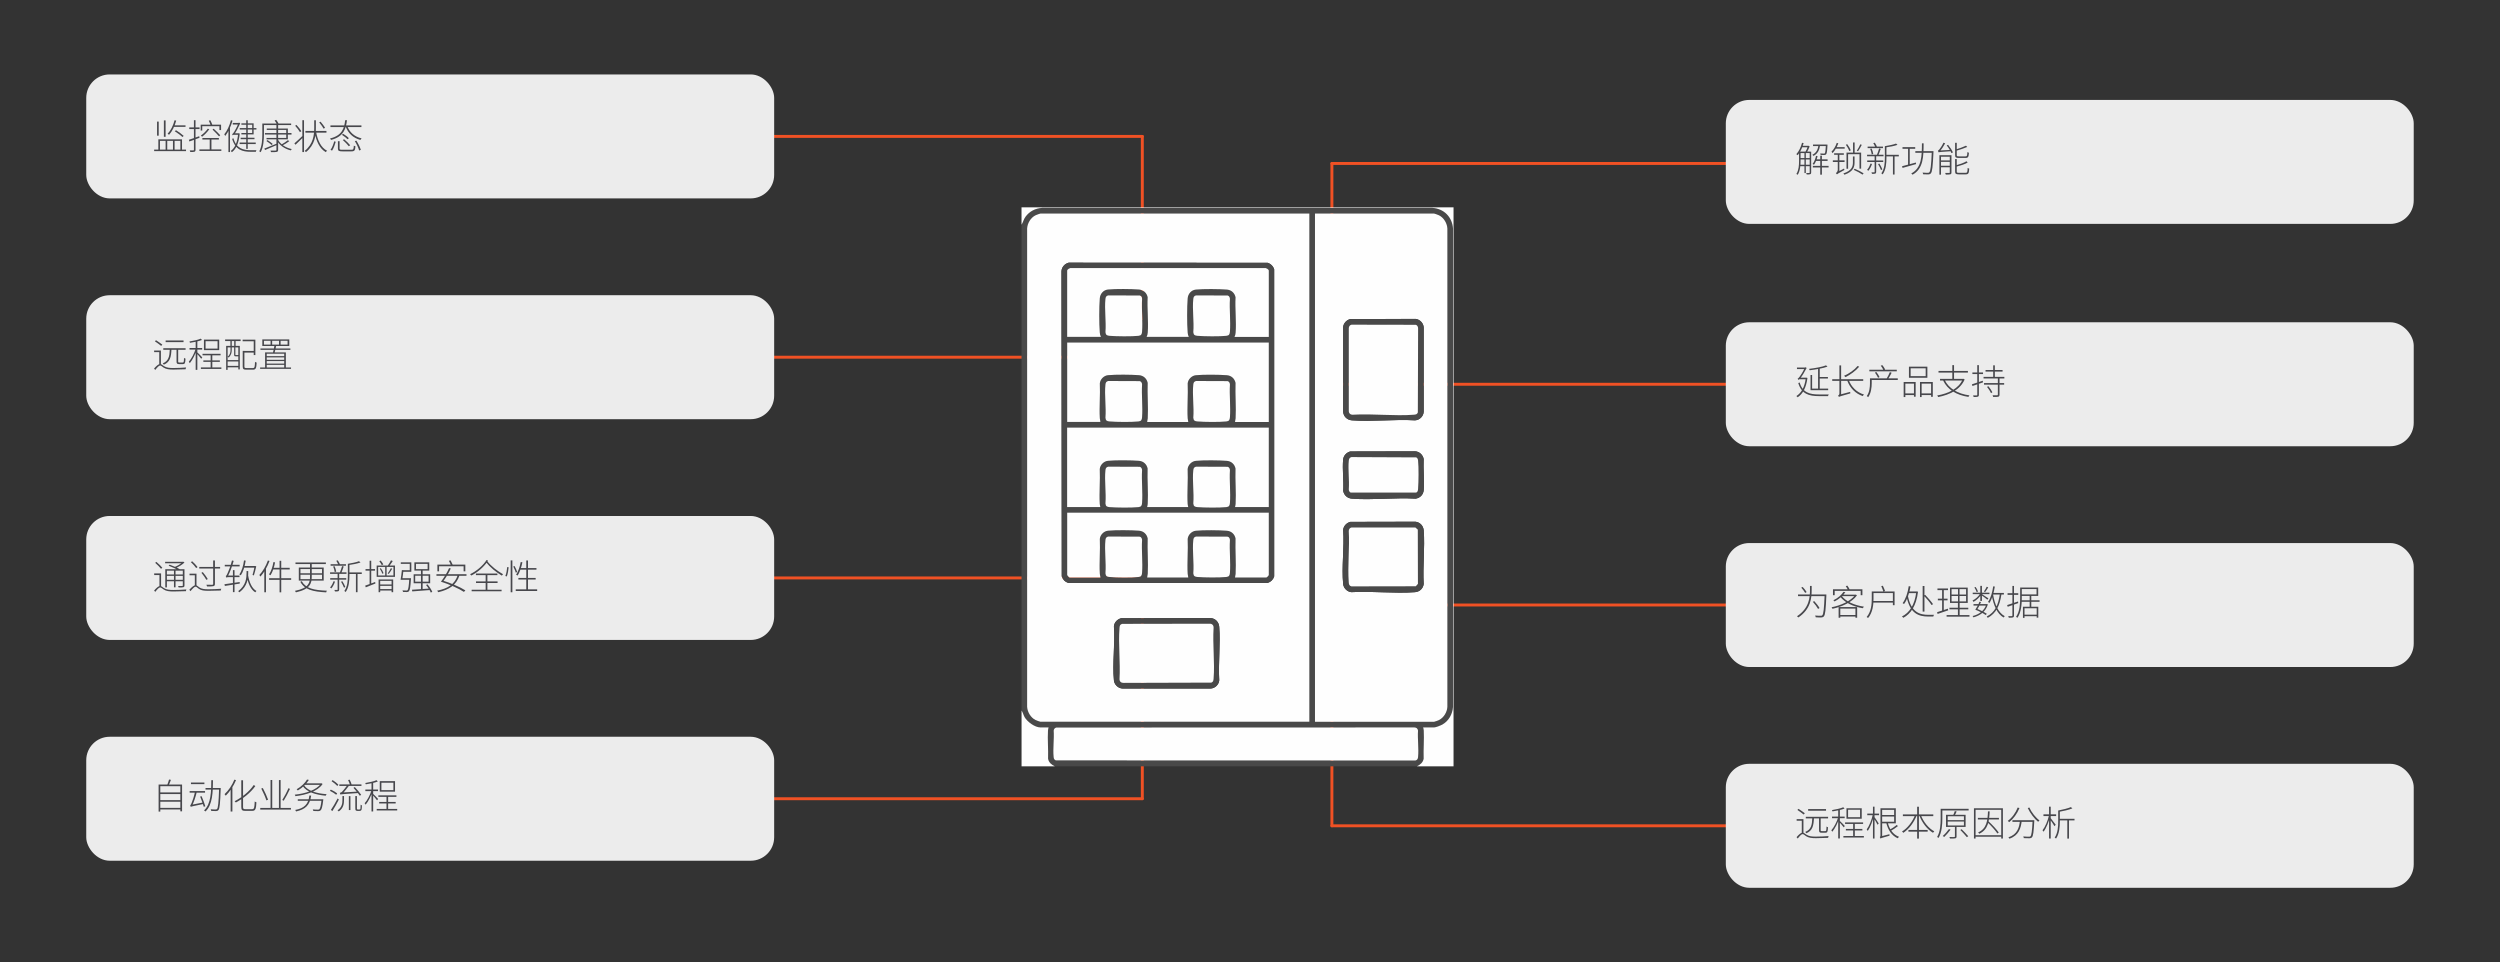
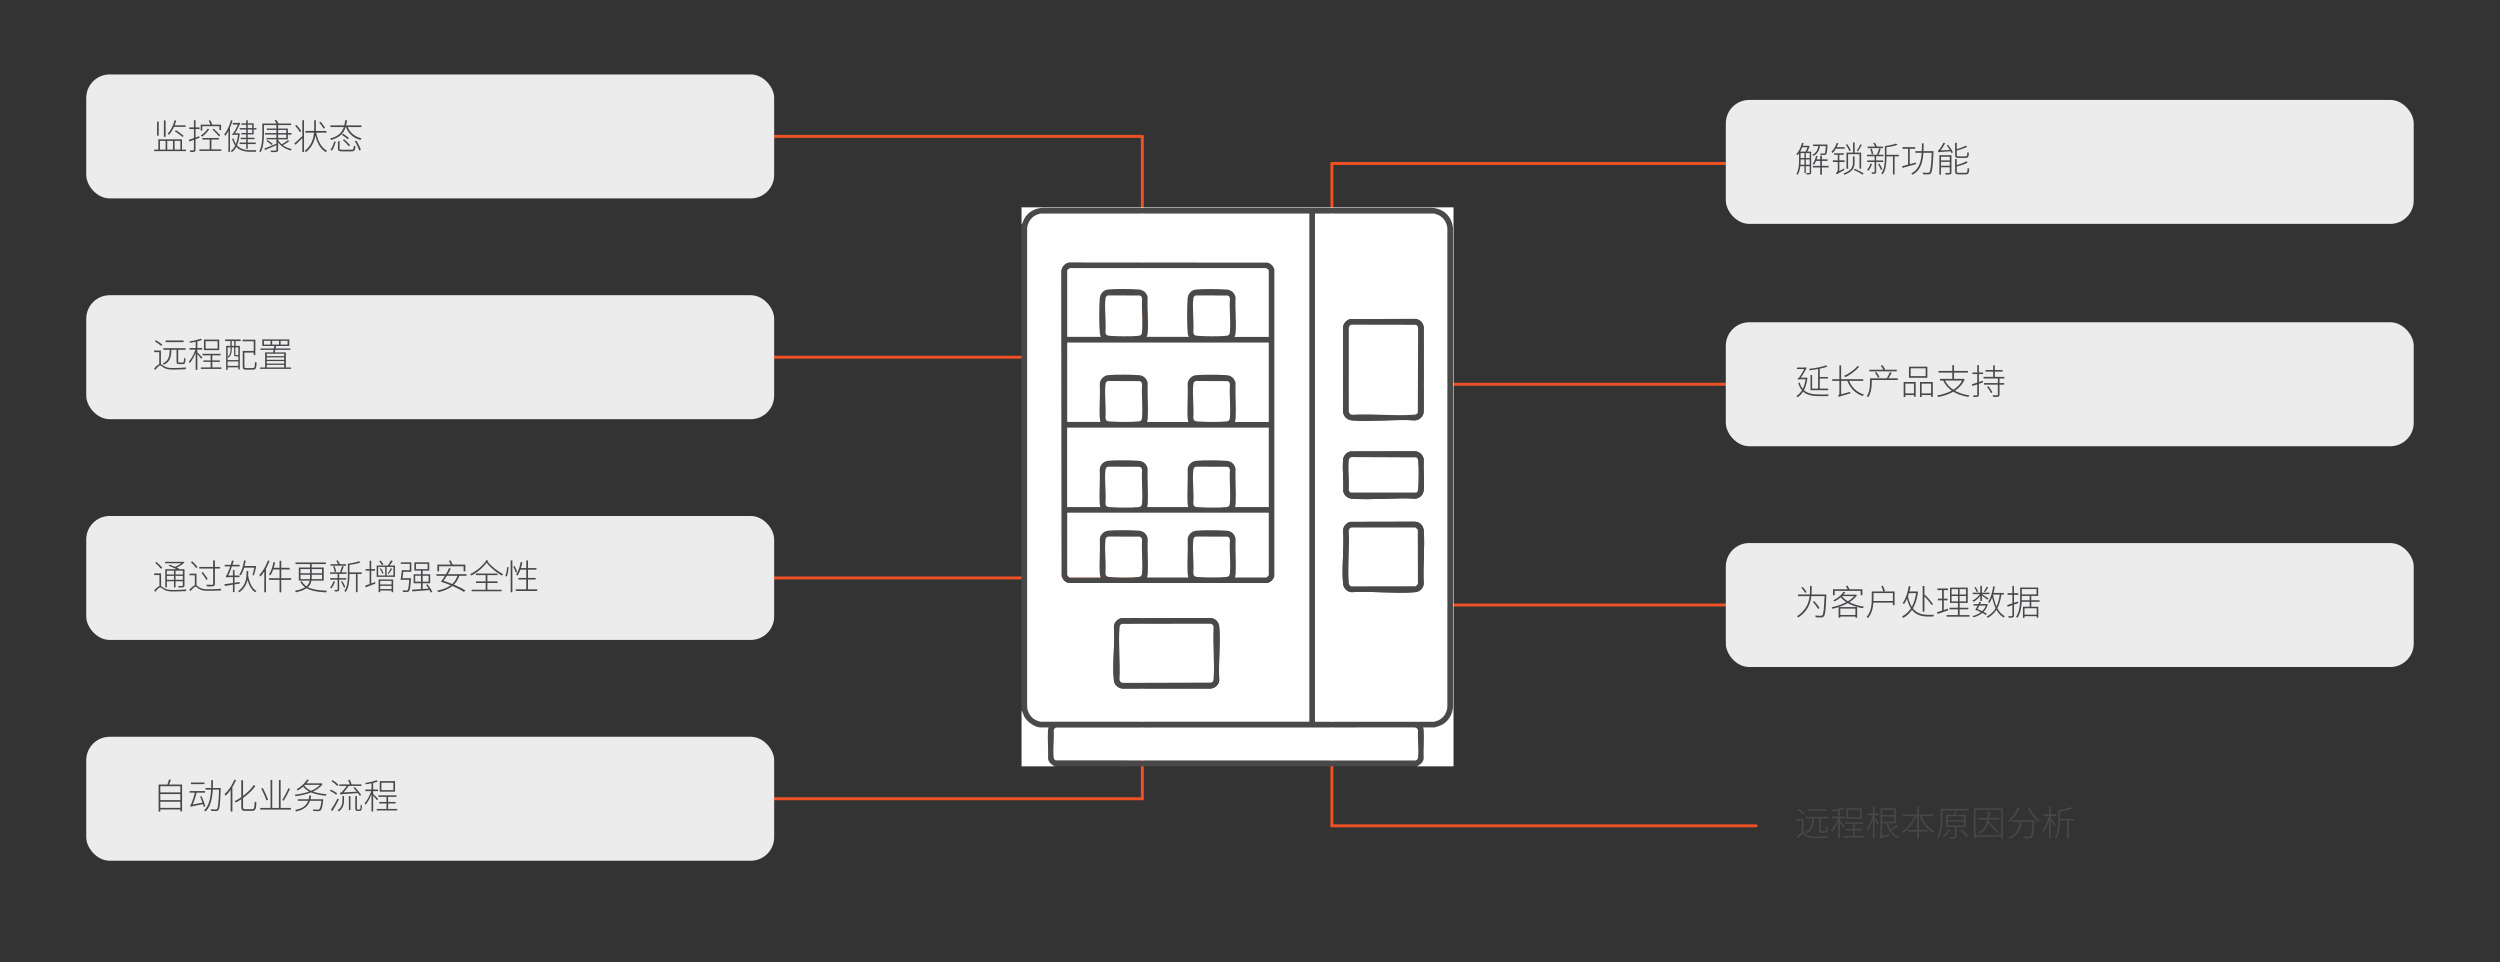
<svg xmlns="http://www.w3.org/2000/svg" id="cn" viewBox="0 0 853.09 328.34">
  <rect x="0" y="0" width="853.09" height="328.34" fill="#333333" stroke="none" />
  <defs>
    <style>
      .cls-1 {
        fill: #47474c;
      }

      .cls-2 {
        fill: #fefefe;
      }

      .cls-3 {
        fill: #494949;
      }

      .cls-4 {
        fill: none;
        stroke: #f05124;
        stroke-linecap: round;
        stroke-linejoin: round;
      }

      .cls-5 {
        fill: #ececec;
      }
    </style>
  </defs>
  <g>
    <line class="cls-4" x1="454.49" y1="219.62" x2="454.49" y2="281.79" />
    <line class="cls-4" x1="389.8" y1="210.38" x2="389.8" y2="272.55" />
    <line class="cls-4" x1="454.49" y1="55.79" x2="454.49" y2="117.96" />
    <line class="cls-4" x1="389.8" y1="46.55" x2="389.8" y2="108.72" />
    <line class="cls-4" x1="245.03" y1="121.89" x2="389.8" y2="121.89" />
    <line class="cls-4" x1="245.03" y1="197.22" x2="389.8" y2="197.22" />
    <line class="cls-4" x1="454.49" y1="131.12" x2="599.25" y2="131.12" />
    <line class="cls-4" x1="245.03" y1="46.55" x2="389.8" y2="46.55" />
    <line class="cls-4" x1="454.49" y1="55.79" x2="599.25" y2="55.79" />
    <line class="cls-4" x1="454.49" y1="206.45" x2="599.25" y2="206.45" />
    <line class="cls-4" x1="245.03" y1="272.55" x2="389.8" y2="272.55" />
    <line class="cls-4" x1="454.49" y1="281.79" x2="599.25" y2="281.79" />
  </g>
  <rect class="cls-5" x="588.91" y="34.1" width="234.74" height="42.3" rx="8" ry="8" />
  <rect class="cls-5" x="29.43" y="25.4" width="234.74" height="42.3" rx="8" ry="8" />
  <rect class="cls-5" x="29.43" y="100.74" width="234.74" height="42.3" rx="8" ry="8" />
  <rect class="cls-5" x="29.43" y="176.07" width="234.74" height="42.3" rx="8" ry="8" />
  <rect class="cls-5" x="29.43" y="251.41" width="234.74" height="42.3" rx="8" ry="8" />
  <rect class="cls-5" x="588.91" y="109.97" width="234.74" height="42.3" rx="8" ry="8" />
  <rect class="cls-5" x="588.91" y="185.31" width="234.74" height="42.3" rx="8" ry="8" />
-   <rect class="cls-5" x="588.91" y="260.64" width="234.74" height="42.3" rx="8" ry="8" />
  <g>
    <path class="cls-3" d="M348.58,76.72c.59-.91.7-1.83,1.38-2.75,1.37-1.86,3.33-2.85,5.63-3.02h133.22c3.94.29,6.7,3.08,7.02,7.02v163.25c-.2,2.53-1.49,4.84-3.72,6.08-.55.3-2.17.93-2.72.93h-3.75c.06.36.18.67.2,1.05.18,3.13-.14,6.45-.03,9.61-.23,1.31-1.16,2.05-2.29,2.61h-123.59c-1.13-.56-2.06-1.3-2.29-2.61.12-3.15-.2-6.47-.03-9.61.02-.38.14-.69.2-1.05h-2.79c-1.87,0-4.42-1.89-5.37-3.48-.47-.78-.55-1.59-1.07-2.29V76.72ZM446.8,72.87h-91.78c-.17,0-1.44.48-1.7.61-1.61.82-2.73,2.69-2.83,4.48v163.25c.1,1.79,1.21,3.66,2.83,4.48.26.13,1.53.61,1.7.61h91.78V72.87ZM448.72,246.29h40.65c.17,0,1.44-.48,1.7-.61,1.61-.82,2.73-2.69,2.83-4.48V77.96c-.1-1.79-1.21-3.66-2.83-4.48-.26-.13-1.53-.61-1.7-.61h-40.65v173.42ZM360.44,248.26c-.53.13-.82.49-.89,1.03.2,2.88-.31,6.2-.02,9.03.06.55.22.96.76,1.16l122.7.04c.64-.16.85-.59.91-1.2.29-2.83-.22-6.15-.02-9.03-.1-.69-.55-1.05-1.23-1.07l-122.21.04Z" />
    <path class="cls-2" d="M348.58,76.72v-5.96h147.42v190.73h-12.49c1.13-.56,2.06-1.3,2.29-2.61-.12-3.15.2-6.47.03-9.61-.02-.38-.14-.69-.2-1.05h3.75c.55,0,2.18-.63,2.72-.93,2.24-1.24,3.52-3.55,3.72-6.08V77.96c-.32-3.94-3.07-6.73-7.02-7.02h-133.22c-2.3.17-4.26,1.16-5.63,3.02-.68.92-.79,1.84-1.38,2.75Z" />
    <path class="cls-2" d="M348.58,242.45c.52.7.61,1.51,1.07,2.29.94,1.59,3.49,3.48,5.37,3.48h2.79c-.06.36-.18.67-.2,1.05-.18,3.13.14,6.45.03,9.61.23,1.31,1.16,2.05,2.29,2.61h-11.34v-19.03Z" />
    <path class="cls-2" d="M446.8,72.87v173.42h-91.78c-.17,0-1.44-.48-1.7-.61-1.61-.82-2.73-2.69-2.83-4.48V77.96c.1-1.79,1.21-3.66,2.83-4.48.26-.13,1.53-.61,1.7-.61h91.78ZM364.67,89.64c-1.34.36-2.4,1.51-2.45,2.93l.09,104.13c.34,1.07,1.14,1.87,2.21,2.21h68.07c1.07-.34,1.87-1.14,2.21-2.21v-104.81c-.34-1.07-1.14-1.87-2.21-2.21l-67.91-.04ZM382.55,210.96c-1.27.33-2.32,1.41-2.45,2.74.44,5.91-.58,12.65,0,18.46.15,1.49,1.48,2.75,2.97,2.79h30c1.5-.05,2.83-1.31,2.97-2.79-.35-5.94.46-12.4,0-18.28-.13-1.63-1.34-2.88-2.98-2.98l-30.53.05Z" />
    <path class="cls-2" d="M448.72,246.29V72.87h40.65c.17,0,1.44.48,1.7.61,1.61.82,2.73,2.69,2.83,4.48v163.25c-.1,1.79-1.21,3.66-2.83,4.48-.26.13-1.53.61-1.7.61h-40.65ZM460.78,108.87c-1.27.33-2.32,1.41-2.45,2.74v28.85c.09,1.64,1.34,2.85,2.97,2.98,6.93.54,14.54-.43,21.54,0,1.58-.06,2.92-1.4,2.98-2.98v-28.66c-.05-1.49-1.31-2.83-2.79-2.97l-22.25.05ZM460.78,154.05c-1.27.33-2.32,1.41-2.45,2.74-.34,3.38.24,7.31.02,10.75.31,1.48,1.43,2.5,2.96,2.62,6.99.54,14.67-.42,21.73,0,1.56-.21,2.67-1.4,2.79-2.97.26-3.39-.2-7.14-.02-10.57-.28-1.42-1.48-2.56-2.96-2.62l-22.07.05ZM460.78,178.08c-1.27.33-2.32,1.41-2.45,2.74.44,5.91-.58,12.65,0,18.46.14,1.41,1.37,2.65,2.79,2.79,7.06-.42,14.74.55,21.73,0,1.57-.12,2.76-1.23,2.97-2.79-.35-5.94.46-12.4,0-18.28-.12-1.57-1.23-2.76-2.79-2.97l-22.25.05Z" />
    <path class="cls-2" d="M360.44,248.26l122.21-.04c.68.03,1.13.38,1.23,1.07-.2,2.88.31,6.21.02,9.03-.06.62-.27,1.04-.91,1.2l-122.7-.04c-.54-.2-.71-.61-.76-1.16-.29-2.83.22-6.15.02-9.03.08-.53.37-.9.89-1.03Z" />
    <path class="cls-3" d="M364.67,89.64l67.91.04c1.07.34,1.87,1.14,2.21,2.21v104.81c-.34,1.07-1.14,1.87-2.21,2.21h-68.07c-1.07-.34-1.87-1.14-2.21-2.21l-.09-104.13c.05-1.42,1.11-2.57,2.45-2.93ZM432.96,114.98v-22.59c0-.43-.96-1.01-1.43-.87h-65.95c-.47-.14-1.43.44-1.43.87v22.59h11.53c-.25-.47-.35-.9-.39-1.43-.25-3.13-.25-8.61,0-11.74.12-1.51,1.24-2.82,2.79-2.97,2.67-.27,7.87-.22,10.58,0,1.52.12,2.64,1.14,2.96,2.62-.21,3.92.34,8.23.02,12.11-.04.54-.14.96-.39,1.43h14.42c-.25-.47-.35-.9-.39-1.43-.25-3.13-.25-8.61,0-11.74.12-1.51,1.24-2.82,2.79-2.97,2.67-.27,7.87-.22,10.58,0,1.52.12,2.64,1.14,2.96,2.62-.21,3.92.34,8.23.02,12.11-.04.54-.14.96-.39,1.43h11.72ZM378.13,100.79c-.64.16-.85.58-.91,1.2-.37,3.56.29,7.72,0,11.35.1.98.53,1.18,1.44,1.25,2.48.19,7.38.25,9.82,0,.98-.1,1.18-.53,1.25-1.44.28-3.59-.23-7.54,0-11.17-.01-.51-.26-1-.76-1.16l-10.83-.04ZM408.11,100.79c-.64.16-.85.58-.91,1.2-.37,3.56.29,7.72,0,11.35.1.98.53,1.18,1.44,1.25,2.48.19,7.38.25,9.82,0,.98-.1,1.18-.53,1.25-1.44.28-3.59-.23-7.54,0-11.17-.01-.51-.26-1-.76-1.16l-10.83-.04ZM432.96,116.9h-68.81v27.11h11.34c0-.43-.18-.8-.2-1.24-.22-3.9.18-8.01,0-11.93.14-1.41,1.37-2.65,2.79-2.79,2.67-.27,7.87-.22,10.58,0,1.52.12,2.64,1.14,2.96,2.62-.15,3.98.25,8.15.02,12.11-.02.44-.19.81-.2,1.24h14.03c0-.43-.18-.8-.2-1.24-.22-3.9.18-8.01,0-11.93.14-1.41,1.37-2.65,2.79-2.79,2.67-.27,7.87-.22,10.58,0,1.52.12,2.64,1.14,2.96,2.62-.15,3.98.25,8.15.02,12.11-.02.44-.19.81-.2,1.24h11.53v-27.11ZM378.13,130.01c-.64.16-.85.58-.91,1.2-.37,3.56.29,7.72,0,11.35.1.98.53,1.18,1.44,1.25,2.48.19,7.38.25,9.82,0,.98-.1,1.18-.53,1.25-1.44.28-3.59-.23-7.54,0-11.17-.01-.51-.26-1-.76-1.16l-10.83-.04ZM408.11,130.01c-.64.16-.85.58-.91,1.2-.37,3.56.29,7.72,0,11.35.1.98.53,1.18,1.44,1.25,2.48.19,7.38.25,9.82,0,.98-.1,1.18-.53,1.25-1.44.28-3.59-.23-7.54,0-11.17-.01-.51-.26-1-.76-1.16l-10.83-.04ZM432.96,145.93h-68.81v27.11h11.34c-.06-.36-.18-.67-.2-1.05-.22-3.9.19-8.01,0-11.93.14-1.41,1.37-2.65,2.79-2.79,2.67-.27,7.87-.22,10.58,0,1.52.12,2.64,1.14,2.96,2.62-.15,3.98.25,8.16.03,12.11-.02.38-.14.69-.2,1.05h14.03c-.06-.36-.18-.67-.2-1.05-.22-3.9.19-8.01,0-11.93.14-1.41,1.37-2.65,2.79-2.79,2.67-.27,7.87-.22,10.58,0,1.52.12,2.64,1.14,2.96,2.62-.15,3.98.25,8.16.03,12.11-.02.38-.14.69-.2,1.05h11.53v-27.11ZM378.13,159.24c-.64.16-.85.58-.91,1.2-.37,3.56.29,7.72,0,11.35.1.98.53,1.18,1.44,1.25,2.48.19,7.38.25,9.82,0,.98-.1,1.18-.53,1.25-1.44.28-3.59-.23-7.54,0-11.17-.01-.51-.26-1-.76-1.16l-10.83-.04ZM408.11,159.24c-.64.16-.85.58-.91,1.2-.37,3.56.29,7.72,0,11.35.1.98.53,1.18,1.44,1.25,2.48.19,7.38.25,9.82,0,.98-.1,1.18-.53,1.25-1.44.28-3.59-.23-7.54,0-11.17-.01-.51-.26-1-.76-1.16l-10.83-.04ZM432.96,174.96h-68.81v21.25c0,.19.67.87.86.87h10.48c0-.43-.18-.8-.2-1.24-.22-3.9.18-8.01,0-11.93.14-1.41,1.37-2.65,2.79-2.79,2.67-.27,7.87-.22,10.58,0,1.52.12,2.64,1.14,2.96,2.62-.15,3.98.25,8.15.02,12.11-.02.44-.19.81-.2,1.24h14.03c0-.43-.18-.8-.2-1.24-.22-3.9.18-8.01,0-11.93.14-1.41,1.37-2.65,2.79-2.79,2.67-.27,7.87-.22,10.58,0,1.52.12,2.64,1.14,2.96,2.62-.15,3.98.25,8.15.02,12.11-.02.44-.19.81-.2,1.24h10.67c.19,0,.86-.67.86-.87v-21.25ZM378.13,183.08c-.64.16-.85.58-.91,1.2-.37,3.56.29,7.72,0,11.35.1.98.53,1.18,1.44,1.25,2.48.19,7.38.25,9.82,0,.98-.1,1.18-.53,1.25-1.44.28-3.59-.23-7.54,0-11.17-.01-.51-.26-1-.76-1.16l-10.83-.04ZM408.11,183.08c-.64.16-.85.58-.91,1.2-.37,3.56.29,7.72,0,11.35.1.98.53,1.18,1.44,1.25,2.48.19,7.38.25,9.82,0,.98-.1,1.18-.53,1.25-1.44.28-3.59-.23-7.54,0-11.17-.01-.51-.26-1-.76-1.16l-10.83-.04Z" />
    <path class="cls-3" d="M382.55,210.96l30.53-.05c1.64.1,2.85,1.35,2.98,2.98.46,5.88-.36,12.34,0,18.28-.15,1.48-1.48,2.75-2.97,2.79h-30c-1.49-.05-2.83-1.31-2.97-2.79-.58-5.81.44-12.55,0-18.46.13-1.33,1.18-2.41,2.45-2.74ZM382.93,212.88c-.76.2-.86.7-.91,1.39-.43,5.63.35,11.82,0,17.51.02.84.61,1.29,1.44,1.25l29.91-.09c.65-.24.72-.73.77-1.35.43-5.57-.35-11.69,0-17.32.05-.92-.51-1.49-1.44-1.44l-29.76.05Z" />
    <path class="cls-3" d="M460.78,108.87l22.25-.05c1.49.15,2.75,1.48,2.79,2.97v28.66c-.06,1.58-1.4,2.92-2.98,2.98-7-.43-14.62.54-21.54,0-1.63-.13-2.88-1.34-2.98-2.98v-28.85c.14-1.33,1.19-2.41,2.45-2.74ZM461.16,110.79c-.59.13-.89.62-.91,1.2v28.08c-.05.93.51,1.49,1.44,1.44,6.75-.41,14.09.52,20.78,0,.62-.05,1.1-.12,1.35-.77l.09-28.57c.02-.57-.19-1.16-.77-1.35l-21.98-.04Z" />
    <path class="cls-3" d="M460.78,178.08l22.25-.05c1.56.21,2.67,1.4,2.79,2.97.46,5.87-.36,12.34,0,18.28-.21,1.56-1.4,2.67-2.97,2.79-6.98.55-14.67-.43-21.73,0-1.41-.14-2.65-1.37-2.79-2.79-.58-5.81.44-12.55,0-18.46.13-1.33,1.18-2.41,2.45-2.74ZM461.16,180c-.59.13-.89.62-.91,1.2.35,5.69-.44,11.88,0,17.51.05.7.16,1.19.91,1.39l21.98-.04.72-.82-.04-18.52-.82-.72h-21.83Z" />
    <path class="cls-3" d="M460.78,154.05l22.07-.05c1.48.06,2.68,1.2,2.96,2.62-.18,3.43.29,7.17.02,10.57-.12,1.58-1.24,2.76-2.79,2.97-7.06-.42-14.74.55-21.73,0-1.53-.12-2.64-1.14-2.96-2.62.22-3.44-.35-7.37-.02-10.75.13-1.33,1.18-2.41,2.45-2.74ZM461.16,155.97c-.64.16-.85.58-.91,1.2-.32,3.08.25,6.68,0,9.82.02.46.2.9.63,1.1h22.39c.55-.28.59-.74.63-1.29.19-2.44.24-7.24,0-9.63-.05-.48-.17-.88-.63-1.1l-22.11-.1Z" />
    <path class="cls-2" d="M432.96,145.93v27.11h-11.53c.06-.36.18-.67.2-1.05.23-3.95-.18-8.13-.03-12.11-.32-1.48-1.43-2.5-2.96-2.62-2.71-.21-7.91-.26-10.58,0-1.41.14-2.65,1.38-2.79,2.79.18,3.92-.23,8.04,0,11.93.02.38.14.69.2,1.05h-14.03c.06-.36.18-.67.2-1.05.23-3.95-.18-8.13-.03-12.11-.32-1.48-1.43-2.5-2.96-2.62-2.71-.21-7.91-.26-10.58,0-1.41.14-2.65,1.38-2.79,2.79.18,3.92-.23,8.04,0,11.93.02.38.14.69.2,1.05h-11.34v-27.11h68.81Z" />
    <path class="cls-2" d="M432.96,116.9v27.11h-11.53c0-.43.18-.8.2-1.24.22-3.95-.17-8.13-.02-12.11-.32-1.48-1.43-2.5-2.96-2.62-2.71-.21-7.91-.26-10.58,0-1.41.14-2.65,1.38-2.79,2.79.18,3.92-.23,8.03,0,11.93.02.44.19.81.2,1.24h-14.03c0-.43.18-.8.2-1.24.22-3.95-.17-8.13-.02-12.11-.32-1.48-1.43-2.5-2.96-2.62-2.71-.21-7.91-.26-10.58,0-1.41.14-2.65,1.38-2.79,2.79.18,3.92-.23,8.03,0,11.93.02.44.19.81.2,1.24h-11.34v-27.11h68.81Z" />
    <path class="cls-2" d="M432.96,114.98h-11.72c.25-.47.35-.9.39-1.43.31-3.88-.24-8.18-.02-12.11-.32-1.48-1.43-2.5-2.96-2.62-2.71-.21-7.91-.26-10.58,0-1.55.15-2.67,1.46-2.79,2.97-.25,3.13-.25,8.62,0,11.74.04.54.14.96.39,1.43h-14.42c.25-.47.35-.9.39-1.43.31-3.88-.24-8.18-.02-12.11-.32-1.48-1.43-2.5-2.96-2.62-2.71-.21-7.91-.26-10.58,0-1.55.15-2.67,1.46-2.79,2.97-.25,3.13-.25,8.62,0,11.74.04.54.14.96.39,1.43h-11.53v-22.59c0-.43.96-1.01,1.43-.87h65.95c.47-.14,1.43.44,1.43.87v22.59Z" />
    <path class="cls-2" d="M432.96,174.96v21.25c0,.19-.67.87-.86.87h-10.67c0-.43.18-.8.2-1.24.22-3.95-.17-8.13-.02-12.11-.32-1.48-1.43-2.5-2.96-2.62-2.71-.21-7.91-.26-10.58,0-1.41.14-2.65,1.38-2.79,2.79.18,3.92-.23,8.03,0,11.93.02.44.19.81.2,1.24h-14.03c0-.43.18-.8.2-1.24.22-3.95-.17-8.13-.02-12.11-.32-1.48-1.43-2.5-2.96-2.62-2.71-.21-7.91-.26-10.58,0-1.41.14-2.65,1.38-2.79,2.79.18,3.92-.23,8.03,0,11.93.02.44.19.81.2,1.24h-10.48c-.19,0-.86-.67-.86-.87v-21.25h68.81Z" />
    <path class="cls-2" d="M378.13,100.79l10.83.04c.5.16.75.65.76,1.16-.23,3.63.28,7.58,0,11.17-.07.91-.27,1.34-1.25,1.44-2.44.25-7.33.2-9.82,0-.91-.07-1.34-.27-1.44-1.25.29-3.63-.37-7.79,0-11.35.06-.62.27-1.04.91-1.2Z" />
    <path class="cls-2" d="M408.11,100.79l10.83.04c.5.16.75.65.76,1.16-.23,3.63.28,7.58,0,11.17-.07.91-.27,1.34-1.25,1.44-2.44.25-7.33.2-9.82,0-.91-.07-1.34-.27-1.44-1.25.29-3.63-.37-7.79,0-11.35.06-.62.27-1.04.91-1.2Z" />
    <path class="cls-2" d="M378.13,130.01l10.83.04c.5.16.75.65.76,1.16-.23,3.63.28,7.58,0,11.17-.07.91-.27,1.34-1.25,1.44-2.44.25-7.33.2-9.82,0-.91-.07-1.34-.27-1.44-1.25.29-3.63-.37-7.79,0-11.35.06-.62.27-1.04.91-1.2Z" />
    <path class="cls-2" d="M408.11,130.01l10.83.04c.5.16.75.65.76,1.16-.23,3.63.28,7.58,0,11.17-.07.91-.27,1.34-1.25,1.44-2.44.25-7.33.2-9.82,0-.91-.07-1.34-.27-1.44-1.25.29-3.63-.37-7.79,0-11.35.06-.62.27-1.04.91-1.2Z" />
    <path class="cls-2" d="M378.13,159.24l10.83.04c.5.16.75.65.76,1.16-.23,3.63.28,7.58,0,11.17-.07.91-.27,1.34-1.25,1.44-2.44.25-7.33.2-9.82,0-.91-.07-1.34-.27-1.44-1.25.29-3.63-.37-7.79,0-11.35.06-.62.27-1.04.91-1.2Z" />
    <path class="cls-2" d="M408.11,159.24l10.83.04c.5.16.75.65.76,1.16-.23,3.63.28,7.58,0,11.17-.07.91-.27,1.34-1.25,1.44-2.44.25-7.33.2-9.82,0-.91-.07-1.34-.27-1.44-1.25.29-3.63-.37-7.79,0-11.35.06-.62.27-1.04.91-1.2Z" />
    <path class="cls-2" d="M378.13,183.08l10.83.04c.5.16.75.65.76,1.16-.23,3.63.28,7.58,0,11.17-.07.91-.27,1.34-1.25,1.44-2.44.25-7.33.2-9.82,0-.91-.07-1.34-.27-1.44-1.25.29-3.63-.37-7.79,0-11.35.06-.62.27-1.04.91-1.2Z" />
    <path class="cls-2" d="M408.11,183.08l10.83.04c.5.16.75.65.76,1.16-.23,3.63.28,7.58,0,11.17-.07.91-.27,1.34-1.25,1.44-2.44.25-7.33.2-9.82,0-.91-.07-1.34-.27-1.44-1.25.29-3.63-.37-7.79,0-11.35.06-.62.27-1.04.91-1.2Z" />
    <path class="cls-2" d="M382.93,212.88l29.76-.05c.93-.05,1.49.52,1.44,1.44-.35,5.63.43,11.75,0,17.32-.05.62-.12,1.1-.77,1.35l-29.91.09c-.83.04-1.41-.41-1.44-1.25.34-5.69-.44-11.88,0-17.51.05-.7.16-1.19.91-1.39Z" />
    <path class="cls-2" d="M461.16,110.79l21.98.04c.58.19.79.77.77,1.35l-.09,28.57c-.24.65-.73.72-1.35.77-6.68.52-14.02-.41-20.78,0-.92.05-1.49-.51-1.44-1.44v-28.08c.02-.59.32-1.07.91-1.2Z" />
    <path class="cls-2" d="M461.16,180h21.83l.82.72.04,18.52-.72.82-21.98.04c-.75-.2-.86-.69-.91-1.39-.44-5.63.35-11.82,0-17.51.02-.59.32-1.07.91-1.2Z" />
    <path class="cls-2" d="M461.16,155.97l22.11.1c.46.23.58.62.63,1.1.25,2.39.19,7.19,0,9.63-.04.55-.08,1.01-.63,1.29h-22.39c-.43-.2-.61-.64-.63-1.1.25-3.14-.32-6.73,0-9.82.06-.62.27-1.04.91-1.2Z" />
  </g>
  <g>
    <path class="cls-1" d="M63.48,51.04v.54h-10.88v-.54h10.88ZM54.16,41.49v4.8h-.57v-4.8h.57ZM62.11,47.54v3.73h-.56v-3.21h-1.97v3.21h-.56v-3.21h-1.95v3.21h-.56v-3.21h-1.93v3.21h-.55v-3.73h8.08ZM56.51,41.08v5.61h-.59v-5.61h.59ZM60.13,41.16c-.52,1.92-1.38,3.67-2.44,4.83-.1-.08-.34-.26-.49-.35,1.07-1.09,1.89-2.78,2.37-4.6l.56.11ZM63.31,42.76v.54h-4.16l.18-.54h3.97ZM60.06,44.44c.92.56,2.06,1.39,2.63,1.94l-.44.38c-.56-.56-1.7-1.4-2.63-1.99l.44-.32Z" />
    <path class="cls-1" d="M67.98,46.46l.1.56c-1.21.45-2.49.9-3.46,1.26l-.16-.59c.89-.27,2.22-.75,3.53-1.22ZM68.09,43.48v.56h-3.51v-.56h3.51ZM66.72,41.01v10.1c0,.39-.11.56-.36.67-.24.08-.67.1-1.42.09-.03-.13-.11-.38-.19-.54.58.01,1.06.01,1.21,0,.14,0,.21-.05.21-.22v-10.09h.56ZM75.53,50.98v.53h-7.49v-.53h7.49ZM75.44,42.53v1.86h-.57v-1.33h-5.85v1.49h-.54v-2.02h6.96ZM71.42,44.09c-.65.95-1.61,1.92-2.46,2.57-.08-.1-.29-.31-.41-.41.87-.6,1.76-1.48,2.35-2.33l.53.18ZM74.69,47.08v.54h-5.63v-.54h5.63ZM71.77,41.04c.27.51.57,1.17.7,1.59l-.56.18c-.13-.43-.43-1.11-.67-1.63l.53-.15ZM72.15,47.38v3.91h-.59v-3.91h.59ZM72.9,43.91c.77.71,1.75,1.67,2.25,2.24l-.4.38c-.49-.58-1.47-1.59-2.23-2.31l.38-.3Z" />
    <path class="cls-1" d="M79.35,41.17c-.56,1.97-1.45,3.9-2.48,5.22-.06-.13-.23-.42-.34-.55.98-1.18,1.79-2.97,2.28-4.81l.54.14ZM78.48,43.35h0v8.53h-.53v-8l.53-.53ZM81.38,45.48h.1s.33.08.33.08c-.33,3.34-1.25,5.32-2.67,6.36-.09-.12-.29-.32-.4-.4,1.37-.97,2.25-2.83,2.52-5.92v-.12h.12ZM85.64,51.26c.29,0,1.47,0,1.88,0-.1.14-.2.39-.22.54h-1.68c-2.81,0-5.26-.59-6.41-4.42l.44-.2c1.01,3.56,3.43,4.08,5.99,4.08ZM79.2,45.75c.18-.03.44-.33.67-.7.23-.36,1.04-1.74,1.49-3.04v-.05l.22-.12.39.24c-.64,1.44-1.36,2.84-2.07,3.81h0s-.45.18-.45.33c-.05-.13-.17-.36-.25-.48ZM81.52,41.96v.54h-2.09v-.54h2.09ZM81.43,45.48v.51h-1.8l.2-.51h1.6ZM87.27,48.64v.51h-5.5v-.51h5.5ZM87.5,43.7v.5h-5.7v-.5h5.7ZM86.84,46.99v.5h-4.72v-.5h4.72ZM86.55,42.08v3.79h-4.18v-.49h3.68v-2.82h-3.68v-.48h4.18ZM84.54,41.04v9.76h-.52v-9.76h.52Z" />
    <path class="cls-1" d="M90.07,42.15v3.58c0,1.82-.14,4.41-1.11,6.21-.11-.11-.35-.26-.48-.31.94-1.74,1.03-4.15,1.03-5.9v-3.58h.56ZM99.35,42.15v.53h-9.56v-.53h9.56ZM94.47,48.99l.11.44c-1.44.64-2.99,1.28-4.13,1.76l-.26-.49c1.07-.39,2.72-1.06,4.29-1.71ZM97.99,45.41v.49h-7.58v-.49h7.58ZM91.25,47.79c.63.39,1.41.96,1.82,1.33l-.37.37c-.39-.38-1.17-.97-1.8-1.37l.36-.32ZM98.23,43.85v3.69h-7.28v-.48h6.72v-2.73h-6.64v-.47h7.2ZM94.91,42.53v8.58c0,.45-.14.63-.46.72-.34.08-.96.09-1.95.09-.04-.15-.13-.38-.22-.54.82.03,1.55.02,1.76,0,.22,0,.28-.07.28-.27v-8.58h.59ZM94.26,40.92c.32.42.68.97.84,1.33l-.56.22c-.17-.36-.52-.95-.83-1.37l.54-.19ZM99.58,50.87c-.13.11-.29.32-.36.46-2.1-.53-3.93-1.79-4.8-3.52l.44-.14c.83,1.58,2.62,2.76,4.72,3.2ZM98.7,48.18c-.69.54-1.62,1.1-2.35,1.46l-.35-.3c.7-.4,1.7-1.05,2.26-1.51l.44.35ZM99.47,45.39v.54h-1.5v-.54h1.5Z" />
    <path class="cls-1" d="M103.23,46.36l.25.47c-.89.9-1.86,1.85-2.64,2.56l-.39-.47c.7-.59,1.77-1.59,2.78-2.56ZM101.15,42.62c.63.66,1.35,1.56,1.68,2.13l-.47.35c-.32-.6-1.03-1.51-1.64-2.19l.43-.3ZM103.74,41.02v10.88h-.57v-10.88h.57ZM107.79,41.04v2.63c0,2.59-.35,5.78-3.36,8.21-.11-.11-.32-.26-.48-.37,2.97-2.36,3.27-5.47,3.27-7.84v-2.63h.57ZM111.4,44.68v.58h-7.18v-.58h7.18ZM111.61,51.44c-.15.11-.34.33-.43.48-2.11-1.2-3.27-3.71-3.84-6.91l.5-.11c.53,3.02,1.69,5.48,3.77,6.54ZM109.38,41.52c.58.65,1.23,1.54,1.54,2.08l-.47.32c-.31-.56-.96-1.48-1.52-2.14l.44-.26Z" />
    <path class="cls-1" d="M118.4,41.02c-.35,2.94-1.12,5.6-5.43,6.73-.07-.13-.22-.37-.34-.5,4.2-1.03,4.86-3.56,5.15-6.23h.61ZM123.33,42.8v.55h-10.57v-.55h10.57ZM114.56,48.39c-.27.94-.69,2.22-1.25,3.01l-.52-.27c.58-.76,1.01-2.01,1.26-2.92l.51.17ZM115.88,48.17v2.52c0,.35.15.41.97.41h3.07c.65,0,.76-.18.82-1.41.14.1.38.19.55.23-.09,1.39-.32,1.73-1.34,1.73h-3.09c-1.22,0-1.55-.17-1.55-.97v-2.51h.57ZM117.11,45.67c.7.41,1.53,1.03,1.94,1.49l-.49.36c-.38-.46-1.21-1.1-1.91-1.52l.46-.32ZM117.42,47.52c.74.61,1.63,1.49,2.08,2.05l-.48.33c-.42-.57-1.3-1.48-2.04-2.12l.45-.27ZM123.38,47.22c-.14.13-.32.37-.41.53-2.49-.68-4.21-2.3-5.05-4.69l.55-.15c.75,2.2,2.46,3.73,4.91,4.31ZM121.61,48c.63.99,1.29,2.31,1.52,3.15l-.58.2c-.21-.83-.84-2.19-1.47-3.19l.53-.17Z" />
  </g>
  <g>
    <path class="cls-1" d="M56.03,124.97c.81.51,1.78.61,3.14.61,1.45,0,3.13-.09,4.35-.19-.08.16-.17.43-.18.62-.77.05-2.9.11-4.19.11-1.46,0-2.47-.14-3.32-.68-.46-.31-.9-.72-1.18-.72-.42,0-1.02.68-1.68,1.52l-.4-.47c.78-.89,1.5-1.56,2.09-1.56.39,0,.67.33,1.36.77ZM54.9,124.53h-.56v-4.36h-1.75v-.56h2.32v4.92ZM53.23,116.09c.72.47,1.66,1.11,2.16,1.5l-.39.45c-.48-.41-1.42-1.09-2.14-1.57l.37-.38ZM58.51,119.13c-.1,2.78-.49,4.41-2.6,5.31-.07-.13-.25-.35-.38-.45,2-.81,2.32-2.31,2.42-4.86h.57ZM63.33,118.82v.54h-7.61v-.54h7.61ZM62.63,116.19v.55h-6.11v-.55h6.11ZM60.8,119.13v4.23c0,.28.05.34.39.34h1.18c.33,0,.38-.2.42-1.57.13.11.35.2.51.24-.05,1.49-.21,1.88-.88,1.88h-1.27c-.71,0-.91-.18-.91-.88v-4.23h.56Z" />
    <path class="cls-1" d="M67.2,119.1c-.49,1.68-1.52,3.75-2.43,4.82-.07-.15-.23-.38-.34-.5.89-.96,1.91-2.9,2.37-4.48l.4.16ZM68.93,116.01c-1.03.43-2.72.77-4.1.97-.03-.13-.12-.32-.19-.45,1.36-.23,3-.57,3.85-.97l.44.45ZM68.99,118.74v.55h-4.32v-.55h4.32ZM67.34,116.28v9.94h-.57v-9.94h.57ZM69.03,121.97l-.37.46c-.29-.43-1.29-1.61-1.66-1.97l.3-.25c.31.27,1.48,1.45,1.73,1.76ZM75.54,125.37v.53h-6.99v-.53h6.99ZM75.27,120.73v.53h-6.16v-.53h6.16ZM75.02,122.97v.52h-5.63v-.52h5.63ZM74.8,115.89v3.59h-5.21v-3.59h5.21ZM70.15,118.96h4.09v-2.54h-4.09v2.54ZM72.45,120.94v4.78h-.57v-4.78h.57Z" />
    <path class="cls-1" d="M82.11,115.84v.54h-5.29v-.54h5.29ZM81.83,118.02v8.04h-.51v-7.51h-3.64v7.67h-.51v-8.2h4.67ZM81.56,122.87v.48h-4.16v-.48h4.16ZM81.56,124.85v.5h-4.16v-.5h4.16ZM79.08,118.34v1.17c0,.77-.21,1.77-1.07,2.5-.07-.09-.23-.24-.33-.29.82-.66.98-1.52.98-2.22v-1.16h.41ZM79.09,116.03v2.33h-.47v-2.33h.47ZM80.32,118.34v2.66c0,.15.02.17.19.17h.59c.14,0,.17,0,.19-.03.1.08.26.12.39.16-.05.19-.18.29-.5.29h-.7c-.45,0-.59-.08-.59-.59v-2.66h.42ZM80.4,116.03v2.33h-.48v-2.33h.48ZM87.14,115.9v5.27h-.56v-4.71h-3.79v-.56h4.35ZM83.4,119.74v5.33c0,.43.12.52.72.52h2.17c.58,0,.67-.33.73-2.12.15.12.39.23.56.26-.09,1.91-.28,2.42-1.28,2.42h-2.21c-.98,0-1.27-.2-1.27-1.09v-5.33h.57ZM86.84,119.74v.57h-3.76v-.57h3.76Z" />
    <path class="cls-1" d="M99.31,125.4v.48h-10.55v-.48h10.55ZM99.09,118.9v.49h-10.22v-.49h10.22ZM98.71,115.82v2.25h-9.2v-2.25h9.2ZM90.07,117.6h2.26v-1.31h-2.26v1.31ZM97.55,120.25v5.41h-.57v-4.96h-5.96v4.96h-.56v-5.41h7.08ZM97.29,121.52v.43h-6.58v-.43h6.58ZM97.25,122.78v.43h-6.49v-.43h6.49ZM97.29,124.07v.43h-6.49v-.43h6.49ZM92.87,117.6h2.34v-1.31h-2.34v1.31ZM94.25,117.94c-.15.83-.39,1.85-.58,2.51h-.56c.19-.69.41-1.75.54-2.55l.6.04ZM95.75,117.6h2.38v-1.31h-2.38v1.31Z" />
  </g>
  <g>
    <path class="cls-1" d="M56.04,200.72c.82.51,1.8.6,3.16.6,1.48,0,3.18-.08,4.41-.18-.07.15-.16.41-.17.59-.78.05-2.95.11-4.24.11-1.48,0-2.49-.14-3.34-.68-.48-.3-.9-.72-1.19-.72-.43,0-1.03.67-1.69,1.53l-.39-.46c.78-.88,1.49-1.56,2.08-1.56.39,0,.67.32,1.36.78ZM54.97,200.2h-.56v-3.97h-1.8v-.56h2.36v4.53ZM53.35,191.73c.73.6,1.61,1.45,2.04,2l-.44.37c-.41-.55-1.29-1.43-2-2.05l.41-.32ZM62.49,191.7v.5h-6.14v-.5h6.14ZM62.66,194.24v.49h-5.71v5.72h-.55v-6.21h6.26ZM62.65,196.03v.48h-5.95v-.48h5.95ZM62.65,197.84v.5h-5.95v-.5h5.95ZM57.91,192.69c1.16.42,2.67,1.08,3.47,1.56l-.38.4c-.77-.47-2.27-1.17-3.46-1.61l.37-.36ZM59.9,194.41v6h-.54v-6h.54ZM62.45,191.7l.12-.03.38.28c-.77.75-1.98,1.48-3.05,1.92-.08-.12-.24-.28-.34-.38,1.01-.39,2.16-1.08,2.75-1.68v-.12h.13ZM62.95,194.24v5.52c0,.36-.09.52-.36.61-.28.1-.78.1-1.63.1-.03-.16-.11-.37-.19-.51.68.02,1.23.01,1.4.01.16-.01.21-.06.21-.22v-5.52h.57Z" />
    <path class="cls-1" d="M68.07,200.48c.77.5,1.72.6,3.08.6,1.5,0,3.22-.09,4.36-.18-.08.15-.16.43-.18.61-.85.04-3.09.1-4.18.1-1.48,0-2.47-.11-3.27-.67-.48-.33-.85-.75-1.11-.75-.43,0-1.05.66-1.77,1.54l-.4-.48c.83-.9,1.58-1.57,2.18-1.57.4,0,.65.38,1.3.8ZM67.05,199.97h-.57v-3.66h-1.81v-.55h2.38v4.22ZM65.58,191.53c.68.6,1.46,1.44,1.84,1.98l-.48.34c-.36-.55-1.14-1.42-1.81-2.03l.45-.3ZM75.11,193.45v.56h-7.12v-.56h7.12ZM69.19,195.21c.63.75,1.37,1.76,1.71,2.38l-.48.29c-.33-.63-1.07-1.68-1.7-2.42l.47-.24ZM73.34,191.25v7.99c0,.48-.15.68-.51.78-.35.1-1.03.11-2.17.11-.03-.17-.14-.43-.23-.6.94.03,1.76.03,1.99.02.23-.02.32-.08.32-.3v-8h.6Z" />
    <path class="cls-1" d="M81.79,198.59l.02.55c-1.82.29-3.72.61-5.08.81l-.14-.59c1.29-.17,3.28-.46,5.2-.76ZM81.77,192.72v.56h-5.07v-.56h5.07ZM77.04,196.56c.2-.05.39-.45.63-.98.26-.52,1.07-2.51,1.49-4.33l.58.14c-.53,1.92-1.29,3.94-2.05,5.34h0s-.46.23-.46.37c-.03-.13-.13-.4-.2-.55ZM77.23,196.59l.41-.19h4.08v.54h-3.59c-.48,0-.8.07-.9.16v-.52ZM80.03,194.55v7.51h-.55v-7.51h.55ZM84.7,194.86v.55c0,1.92-.22,4.61-3,6.71-.09-.12-.29-.3-.44-.38,2.72-2.01,2.87-4.57,2.87-6.33v-.55h.57ZM83.84,191.31c-.31,1.99-.84,3.81-1.67,5.02-.1-.08-.36-.24-.5-.31.84-1.16,1.33-2.91,1.6-4.79l.58.09ZM87.01,193.15v.55h-3.96v-.55h3.96ZM87.51,201.65c-.13.11-.31.32-.4.47-1.58-.95-2.49-3.13-2.92-5.64l.48-.1c.41,2.35,1.31,4.45,2.84,5.28ZM86.95,193.16l.11-.03.38.12c-.24,1.07-.53,2.34-.81,3.11l-.46-.16c.23-.72.51-1.94.7-2.92v-.13h.09Z" />
    <path class="cls-1" d="M91.97,191.43c-.75,2.02-1.88,3.98-3.1,5.32-.06-.13-.25-.41-.37-.54,1.16-1.21,2.25-3.07,2.92-4.95l.55.16ZM90.74,193.68h.02v8.42h-.57v-7.87l.55-.55ZM93.87,191.9c-.33,1.71-.85,3.33-1.58,4.41-.11-.08-.34-.23-.49-.3.72-1.03,1.23-2.6,1.5-4.21l.56.11ZM99.36,197.31v.57h-7.53v-.57h7.53ZM98.86,193.76v.57h-5.79l.15-.57h5.64ZM95.97,191.37v10.76h-.57v-10.76h.57Z" />
    <path class="cls-1" d="M106.38,192.15v4.54c0,2.25-.42,4.34-5.39,5.44-.07-.12-.22-.37-.34-.51,4.88-.99,5.14-2.9,5.14-4.94v-4.54h.6ZM111.2,191.93v.54h-10.37v-.54h10.37ZM110.46,193.66v4.47h-8.5v-4.47h8.5ZM111.56,201.57c-.11.13-.22.38-.26.57-4.52-.24-7.35-.9-8.82-3.62l.48-.2c1.43,2.5,4.12,3.06,8.61,3.25ZM102.53,195.63h7.35v-1.45h-7.35v1.45ZM102.53,197.61h7.35v-1.48h-7.35v1.48Z" />
    <path class="cls-1" d="M114.32,198.46c-.28.86-.76,1.75-1.24,2.33-.1-.08-.32-.25-.45-.32.51-.56.92-1.35,1.19-2.14l.5.13ZM118.24,195.3v.52h-5.61v-.52h5.61ZM118.15,197.27v.53h-5.47v-.53h5.47ZM118.05,192.52v.52h-5.24v-.52h5.24ZM114.17,193.2c.27.58.5,1.36.56,1.86l-.52.14c-.05-.51-.26-1.3-.53-1.9l.49-.1ZM115.74,195.59v5.57c0,.32-.07.48-.29.58-.22.1-.59.1-1.14.1-.03-.15-.11-.37-.2-.53.46.01.81.01.94,0,.12,0,.15-.04.15-.15v-5.58h.53ZM115.27,191.2c.31.47.66,1.11.8,1.5l-.54.19c-.15-.41-.48-1.06-.78-1.54l.53-.15ZM117.29,193.31c-.25.76-.58,1.68-.86,2.26l-.49-.13c.27-.6.61-1.62.79-2.27l.55.14ZM116.81,198.31c.41.63.85,1.45,1.03,1.99l-.45.24c-.19-.55-.63-1.4-1.01-2.03l.43-.2ZM119.24,192.39v4.05c0,1.7-.15,4-1.29,5.59-.09-.12-.32-.3-.45-.37,1.09-1.5,1.2-3.6,1.2-5.22v-4.05h.54ZM123.02,191.94c-1.09.39-2.72.71-4.12.89-.03-.12-.12-.31-.2-.44,1.36-.21,2.96-.55,3.81-.89l.51.44ZM123.45,195.33v.55h-4.46v-.55h4.46ZM122.01,195.54v6.53h-.56v-6.53h.56Z" />
    <path class="cls-1" d="M128.01,198.58l.1.54c-1.16.46-2.37.93-3.3,1.3l-.2-.58c.86-.28,2.14-.78,3.4-1.26ZM127.98,194.19v.55h-3.25v-.55h3.25ZM126.68,191.35v8.04h-.56v-8.04h.56ZM134.78,192.98v3.86h-6.25v-3.86h6.25ZM129.04,196.37h5.21v-2.92h-5.21v2.92ZM134.17,197.73v4.34h-.55v-3.85h-3.88v3.85h-.55v-4.34h4.99ZM129.91,191.29c.36.4.72.95.89,1.3l-.52.26c-.16-.37-.53-.93-.85-1.36l.48-.21ZM133.89,201.01v.49h-4.39v-.49h4.39ZM133.91,199.43v.48h-4.39v-.48h4.39ZM129.95,193.89c.4.52.79,1.25.93,1.71l-.41.19c-.14-.48-.51-1.21-.9-1.75l.38-.15ZM131.93,193.17v3.36h-.49v-3.36h.49ZM133.83,194.08c-.36.6-.81,1.32-1.17,1.76l-.36-.17c.36-.47.84-1.27,1.08-1.79l.45.19ZM134.02,191.44c-.39.61-.87,1.33-1.26,1.78l-.45-.2c.37-.49.87-1.29,1.12-1.82l.58.24Z" />
    <path class="cls-1" d="M137.68,194.56c-.11,1.06-.28,2.45-.43,3.28h-.56c.17-.85.34-2.24.44-3.28h.55ZM139.82,194.56v-2.14h-3.06v-.54h3.6v3.23h-3.06v-.54h2.52ZM139.86,197.3v.55h-2.79v-.55h2.79ZM140.26,197.3s-.01.21-.03.3c-.17,2.8-.35,3.8-.69,4.15-.17.2-.37.27-.69.28-.27.02-.8.01-1.34-.03-.01-.16-.07-.4-.17-.55.58.05,1.12.06,1.32.06s.31-.01.41-.12c.26-.26.44-1.27.6-3.98v-.11h.58ZM146.78,200.81v.53c-2.2.18-4.51.36-6.1.47l-.1-.57c1.5-.09,3.9-.25,6.2-.43ZM146.79,195.96v3.06h-5.64v-3.06h5.64ZM146.48,191.88v2.84h-5.08v-2.84h5.08ZM141.68,198.49h4.57v-2.02h-4.57v2.02ZM141.95,194.2h3.97v-1.8h-3.97v1.8ZM144.22,194.55v6.75l-.57.03v-6.78h.57ZM145.87,199.4c.67.79,1.36,1.86,1.64,2.56l-.51.25c-.26-.71-.95-1.8-1.61-2.59l.48-.23Z" />
    <path class="cls-1" d="M159.18,195.93v.56h-10.25v-.56h10.25ZM156.81,196.3c-1.08,3.38-3.56,4.92-7.24,5.78-.07-.14-.27-.4-.4-.52,3.71-.74,6.08-2.24,7.05-5.39l.6.14ZM158.79,192.66v2.29h-.59v-1.73h-8.37v1.73h-.58v-2.29h9.54ZM150.9,198.05c2.76.84,6.16,2.27,7.9,3.41l-.49.52c-1.69-1.13-5.06-2.63-7.85-3.49l.43-.44ZM153.24,193.86l.59.12c-.66,1.52-1.86,3.43-2.69,4.52l-.67-.02c.93-1.17,2.14-3.13,2.77-4.62ZM153.75,191.22c.28.51.63,1.21.79,1.61l-.59.19c-.16-.42-.49-1.13-.78-1.66l.58-.14Z" />
    <path class="cls-1" d="M166.54,191.32c-1.28,2.01-3.48,3.95-5.71,5.07-.09-.14-.27-.34-.42-.46,2.22-1.05,4.42-2.93,5.63-4.85l.5.24ZM171.16,201.23v.54h-10.22v-.54h10.22ZM169.73,195.7v.55h-7.33v-.55h7.33ZM169.79,198.4v.54h-7.36v-.54h7.36ZM171.67,195.96c-.14.1-.33.31-.42.47-2.06-1.27-3.9-2.71-5.54-4.76l.48-.25c1.53,1.93,3.44,3.34,5.47,4.53ZM166.32,195.9v5.63h-.6v-5.63h.6Z" />
    <path class="cls-1" d="M173.57,193.57c-.07.94-.29,2.3-.63,3.14l-.5-.16c.34-.8.56-2.1.64-3.06l.48.08ZM174.84,191.22v10.88h-.58v-10.88h.58ZM175.57,193.13c.38.66.77,1.53.91,2.05l-.46.25c-.14-.54-.52-1.43-.88-2.11l.43-.19ZM183.3,201.11v.56h-7.31v-.56h7.31ZM178.27,191.88c-.36,1.73-.93,3.4-1.63,4.52-.12-.08-.38-.21-.53-.28.74-1.07,1.27-2.71,1.58-4.34l.57.1ZM182.79,197.21v.55h-5.9v-.55h5.9ZM183.06,193.84v.56h-5.81l.2-.56h5.61ZM180.17,191.26v10.16h-.59v-10.16h.59Z" />
  </g>
  <g>
    <path class="cls-1" d="M62.13,267.71v9.15h-.59v-8.59h-6.84v8.68h-.58v-9.23h8.01ZM61.74,270.4v.56h-7.23v-.56h7.23ZM61.74,273.03v.55h-7.23v-.55h7.23ZM61.74,275.67v.56h-7.23v-.56h7.23ZM58.32,266.11c-.25.67-.53,1.44-.8,1.95l-.5-.11c.23-.54.53-1.39.67-1.96l.63.12Z" />
    <path class="cls-1" d="M69.97,269.94v.54h-5.26v-.54h5.26ZM64.9,274.77c.17-.05.32-.39.52-.86.19-.45.84-2.21,1.14-3.8l.57.21c-.38,1.63-.98,3.41-1.59,4.65v.02s-.45.2-.45.35c-.03-.13-.12-.42-.19-.57ZM65.06,274.85l.36-.25,3.96-.78c.02.15.06.39.08.52-3.74.77-4.13.86-4.38,1l-.03-.5ZM69.75,267.04v.54h-4.59v-.54h4.59ZM68.79,271.68c.47,1.11,1.03,2.6,1.27,3.44l-.52.2c-.23-.87-.78-2.37-1.25-3.5l.49-.13ZM72.68,266.23c-.03,3.89-.1,8.4-2.57,10.68-.1-.12-.33-.3-.48-.38,2.4-2.14,2.46-6.61,2.47-10.3h.58ZM75.01,268.89v.56h-4.88v-.56h4.88ZM75.31,268.89s0,.24,0,.34c-.18,4.99-.34,6.65-.76,7.16-.21.27-.43.35-.79.38-.37.01-1.04,0-1.69-.05-.02-.17-.08-.41-.18-.57.74.07,1.43.07,1.69.07.22,0,.36-.02.48-.16.35-.4.54-2.13.71-7.02v-.14h.56Z" />
    <path class="cls-1" d="M80.54,266.22c-.85,2.03-2.16,3.98-3.5,5.3-.08-.13-.28-.41-.41-.53,1.33-1.2,2.59-3.05,3.35-4.95l.57.17ZM79.28,268.24h.02v8.69h-.6v-8.12l.58-.57ZM87.14,268.22c-1.62,2.3-4.21,4.31-6.65,5.62-.1-.13-.28-.32-.43-.43,2.42-1.25,5.03-3.27,6.51-5.53l.57.35ZM82.94,266.26v9.08c0,.64.14.78.77.78h2.33c.7,0,.79-.54.88-2.63.16.12.4.24.58.29-.11,2.2-.29,2.92-1.46,2.92h-2.35c-1.05,0-1.36-.28-1.36-1.38v-9.06h.61Z" />
    <path class="cls-1" d="M99.27,275.69v.58h-10.46v-.58h10.46ZM89.69,268.91c.68,1.28,1.45,2.98,1.79,3.98l-.58.23c-.31-1.01-1.07-2.76-1.75-4.05l.55-.17ZM92.9,266.17v9.8h-.58v-9.8h.58ZM95.76,266.19v9.83h-.58v-9.83h.58ZM98.95,269.2c-.6,1.31-1.45,2.94-2.15,4.04l-.48-.26c.69-1.07,1.59-2.77,2.1-4.02l.54.24Z" />
    <path class="cls-1" d="M109.63,267.31l.11-.03.34.25c-1.69,2.54-5.7,3.73-9.25,4.15-.04-.15-.15-.38-.24-.52,3.45-.34,7.41-1.5,8.91-3.76v-.08h.12ZM106.18,271.49c-.43,3.31-2.03,4.71-5.14,5.41-.05-.13-.19-.39-.3-.52,3.02-.55,4.48-1.87,4.83-4.94l.6.05ZM105.39,266.13c-.76,1.23-2,2.58-3.76,3.61-.09-.14-.27-.33-.4-.42,1.68-.93,2.91-2.24,3.54-3.31l.62.12ZM109.96,272.73v.54h-8.35v-.54h8.35ZM111.47,270.99c-.13.14-.26.36-.33.54-3.47-.31-6.43-1.27-7.84-3.29l.5-.21c1.28,1.83,4.21,2.74,7.68,2.97ZM109.64,267.31v.52h-5.7v-.52h5.7ZM110.33,272.73s-.02.2-.03.3c-.27,2.26-.51,3.16-.91,3.5-.2.19-.42.25-.79.26-.33,0-1,0-1.68-.05-.01-.16-.09-.38-.19-.54.73.07,1.46.08,1.72.08.24,0,.37-.01.49-.11.31-.27.57-1.18.8-3.35v-.09h.59Z" />
    <path class="cls-1" d="M112.9,269.45c.77.33,1.69.88,2.16,1.28l-.33.48c-.47-.42-1.39-.99-2.16-1.35l.33-.42ZM115.21,272.45l.42.38c-.64,1.27-1.52,2.85-2.22,3.94l-.49-.4c.65-.93,1.61-2.56,2.29-3.91ZM113.5,266.19c.71.45,1.55,1.1,1.97,1.57l-.36.44c-.42-.47-1.26-1.16-1.97-1.63l.36-.39ZM117.39,271.65v1.31c0,1.33-.18,2.81-1.8,3.94-.08-.12-.27-.29-.42-.38,1.52-1.03,1.68-2.41,1.68-3.57v-1.3h.54ZM123.34,267.66v.54h-7.55v-.54h7.55ZM115.97,270.54c.2-.05.51-.12.71-.31.32-.31,1.54-1.85,1.93-2.41h.69c-.54.75-1.73,2.26-2.3,2.89,0,0-.86.21-.86.41-.03-.15-.12-.45-.17-.59ZM116.14,270.67l.44-.23,5.59-.33c.04.16.11.38.17.5-5.38.37-5.88.41-6.2.52v-.46ZM119.31,266.05c.3.57.61,1.31.72,1.78l-.55.17c-.11-.47-.41-1.24-.69-1.82l.51-.13ZM119.58,271.68v4.74h-.54v-4.74h.54ZM121.07,268.58c.79.82,1.73,1.94,2.18,2.65l-.48.32c-.43-.71-1.37-1.86-2.15-2.7l.45-.27ZM121.8,271.65v4.07c0,.28,0,.41.08.46.04.04.14.05.24.05h.43c.13,0,.25-.01.32-.06.07-.05.11-.14.14-.33.02-.2.03-.65.05-1.25.11.1.29.18.44.23-.01.52-.04,1.16-.1,1.36-.05.21-.14.34-.28.43-.11.07-.33.11-.52.11h-.58c-.2,0-.43-.05-.58-.16-.16-.13-.2-.29-.2-.97v-3.95h.56Z" />
    <path class="cls-1" d="M127.2,269.77c-.49,1.68-1.52,3.75-2.43,4.82-.07-.15-.23-.38-.34-.5.89-.96,1.91-2.9,2.37-4.48l.4.16ZM128.93,266.67c-1.03.43-2.72.77-4.1.97-.03-.13-.12-.32-.19-.45,1.36-.23,3-.57,3.85-.97l.44.45ZM128.99,269.41v.55h-4.32v-.55h4.32ZM127.34,266.95v9.94h-.57v-9.94h.57ZM129.03,272.64l-.37.46c-.29-.43-1.29-1.61-1.66-1.97l.3-.25c.31.27,1.48,1.45,1.73,1.76ZM135.54,276.04v.53h-6.99v-.53h6.99ZM135.27,271.4v.53h-6.16v-.53h6.16ZM135.02,273.64v.52h-5.63v-.52h5.63ZM134.8,266.56v3.59h-5.21v-3.59h5.21ZM130.15,269.63h4.09v-2.54h-4.09v2.54ZM132.45,271.61v4.78h-.57v-4.78h.57Z" />
  </g>
  <g>
    <path class="cls-1" d="M615.46,48.83c-.44,1.61-1.17,3.11-2.02,4.12-.09-.09-.33-.27-.47-.34.87-.94,1.56-2.39,1.95-3.89l.54.11ZM614.42,51.74v3.2c0,1.42-.13,3.39-.98,4.7-.09-.09-.33-.22-.45-.28.82-1.29.91-3.07.91-4.43v-3.2h.52ZM617.69,56.22v.49h-3.55v-.49h3.55ZM617.7,51.74v.49h-3.55v-.49h3.55ZM617.7,53.93v.49h-3.55v-.49h3.55ZM617.05,49.76v.5h-2.26v-.5h2.26ZM616.21,51.96v7.09h-.47v-7.09h.47ZM617.04,49.76l.1-.03.38.24c-.27.75-.7,1.59-1.05,2.13-.1-.08-.29-.19-.43-.24.33-.52.7-1.38.89-1.99v-.11h.11ZM618.04,51.74v7.12c0,.31-.07.48-.3.57-.21.1-.59.11-1.23.11-.02-.15-.09-.37-.18-.51.5.01.89.01,1.02,0,.14,0,.18-.04.18-.17v-7.11h.51ZM621.1,49.48c-.22,1.59-.77,2.98-2.29,3.72-.08-.12-.24-.3-.37-.39,1.43-.66,1.92-1.95,2.1-3.32h.56ZM620.22,53.29c-.25,1.11-.7,2.2-1.22,2.92-.11-.07-.34-.2-.48-.26.55-.7.94-1.73,1.18-2.77l.53.1ZM623.98,56.6v.54h-5.37v-.54h5.37ZM623.28,49.33v.52h-4.61v-.52h4.61ZM623.64,54.38v.53h-4.13v-.53h4.13ZM623.61,49.33s0,.18-.01.27c-.1,2.04-.21,2.79-.47,3.05-.15.17-.31.23-.61.24-.24.02-.75,0-1.27-.02-.01-.16-.06-.37-.14-.51.54.05,1.05.05,1.21.05.18.01.29,0,.36-.09.17-.2.28-.92.39-2.89v-.09h.54ZM621.7,53.13v6.47h-.57v-6.47h.57Z" />
    <path class="cls-1" d="M627.3,48.9c-.45,1.27-1.17,2.52-1.97,3.35-.06-.11-.23-.38-.35-.5.75-.74,1.41-1.84,1.79-2.99l.53.14ZM629.43,54.72v.55h-4v-.55h4ZM629.18,52.29v.54h-3.31v-.54h3.31ZM629.47,50.21v.53h-3.19l.11-.53h3.08ZM626.46,59.08c.2-.15.65-.56.65-1.13v-5.41h.54v5.98s-.82.72-.82.97c-.08-.12-.27-.32-.37-.42ZM626.78,58.96l.25-.29,2.22-1.15c.03.14.09.36.14.48-2.11,1.15-2.39,1.33-2.56,1.51l-.05-.54ZM632.84,53.39v2.07c0,1.38-.33,3.08-3.45,4.16-.07-.12-.23-.32-.36-.44,2.98-.96,3.25-2.53,3.25-3.72v-2.07h.56ZM630.32,49.18c.51.66,1.02,1.54,1.22,2.12l-.46.25c-.22-.58-.72-1.49-1.2-2.14l.44-.23ZM635.09,52.07v5.49h-.56v-4.94h-3.89v4.95h-.55v-5.5h5ZM632.87,48.62v3.73h-.55v-3.73h.55ZM632.89,57.58c1.03.43,2.35,1.1,3.04,1.57l-.36.44c-.67-.48-1.98-1.18-3.02-1.63l.35-.38ZM635.31,49.42c-.38.74-.87,1.61-1.28,2.19l-.42-.18c.4-.58.92-1.53,1.2-2.19l.51.19Z" />
    <path class="cls-1" d="M638.8,55.95c-.28.86-.76,1.75-1.24,2.33-.1-.08-.32-.25-.45-.32.51-.56.92-1.35,1.18-2.14l.51.13ZM642.73,52.8v.52h-5.61v-.52h5.61ZM642.63,54.76v.53h-5.47v-.53h5.47ZM642.54,50.02v.52h-5.24v-.52h5.24ZM638.66,50.69c.27.58.5,1.36.56,1.86l-.52.14c-.05-.51-.26-1.3-.53-1.9l.49-.1ZM640.22,53.08v5.57c0,.32-.07.48-.29.58-.22.1-.59.1-1.13.1-.03-.15-.11-.37-.2-.53.45.01.81.01.94,0,.12,0,.15-.04.15-.15v-5.58h.53ZM639.75,48.69c.31.47.66,1.11.8,1.5l-.54.19c-.15-.41-.48-1.06-.78-1.54l.53-.15ZM641.77,50.8c-.25.76-.58,1.68-.85,2.26l-.49-.13c.27-.6.61-1.62.79-2.27l.55.14ZM641.29,55.8c.41.63.85,1.45,1.03,1.99l-.45.24c-.19-.55-.63-1.4-1.01-2.03l.43-.2ZM643.72,49.88v4.05c0,1.7-.15,4-1.29,5.59-.09-.12-.32-.3-.45-.37,1.09-1.5,1.2-3.6,1.2-5.22v-4.05h.54ZM647.5,49.43c-1.09.39-2.72.71-4.12.89-.03-.12-.12-.31-.2-.44,1.36-.21,2.96-.55,3.81-.89l.51.44ZM647.94,52.82v.55h-4.47v-.55h4.47ZM646.5,53.03v6.53h-.56v-6.53h.56Z" />
    <path class="cls-1" d="M653.76,55.45l.07.55c-1.64.47-3.38.96-4.62,1.3l-.16-.58c1.16-.28,2.97-.79,4.71-1.26ZM653.54,50.21v.56h-4.34v-.56h4.34ZM651.67,50.42v5.99h-.57v-5.99h.57ZM656.41,48.92c-.02,4.41-.06,8.69-3.79,10.7-.08-.13-.29-.33-.43-.43,3.63-1.89,3.61-6.04,3.64-10.27h.58ZM659.48,51.57v.56h-5.9v-.56h5.9ZM659.77,51.57s0,.24,0,.33c-.23,5-.42,6.71-.89,7.24-.24.28-.47.36-.85.38-.38.01-1.1,0-1.79-.05-.02-.17-.08-.42-.19-.58.8.07,1.54.08,1.79.08s.39-.03.52-.18c.4-.42.63-2.19.84-7.09v-.14h.57Z" />
    <path class="cls-1" d="M661.29,51.39c.17-.03.34-.21.54-.47.22-.26.93-1.26,1.35-2.23l.58.22c-.54,1.02-1.21,2.02-1.84,2.71h0s-.43.2-.43.34c-.03-.12-.12-.42-.2-.57ZM661.48,51.55l.37-.2,4.01-.21c-.03.14-.05.35-.04.46-3.72.25-4.11.29-4.33.37v-.42ZM665.59,52.96v.52h-3.25v6.12h-.55v-6.64h3.79ZM665.61,54.74v.5h-3.54v-.5h3.54ZM665.61,56.56v.51h-3.54v-.51h3.54ZM665.91,52.96v5.86c0,.38-.08.56-.36.66-.28.09-.8.1-1.57.1-.03-.15-.12-.39-.21-.56.65.02,1.18.01,1.36,0,.16,0,.2-.05.2-.2v-5.87h.57ZM664.76,49.43c.66.8,1.37,1.88,1.64,2.58l-.48.25c-.3-.71-.97-1.82-1.63-2.64l.46-.2ZM667.72,48.72v4.19c0,.36.11.45.72.45h2.25c.51,0,.6-.22.65-1.48.12.11.36.2.53.24-.08,1.41-.27,1.78-1.15,1.78h-2.3c-1,0-1.27-.19-1.27-.98v-4.19h.57ZM667.72,54.29v4.23c0,.36.12.45.74.45h2.29c.54,0,.63-.24.68-1.67.14.1.37.2.54.23-.08,1.57-.27,1.97-1.19,1.97h-2.33c-1.02,0-1.3-.19-1.3-1v-4.22h.57ZM671.29,50.15c-1,.45-2.47.92-3.73,1.29-.03-.12-.11-.3-.19-.42,1.22-.38,2.67-.9,3.5-1.31l.42.44ZM671.44,55.47c-.96.58-2.54,1.06-3.87,1.41-.03-.12-.12-.31-.19-.44,1.29-.36,2.85-.89,3.66-1.42l.39.45Z" />
  </g>
  <g>
    <path class="cls-1" d="M616.31,128.88l.11-.02.35.11c-.44,3.44-1.67,5.5-3.35,6.6-.09-.14-.3-.33-.44-.42,1.66-1.03,2.82-2.98,3.22-6.13v-.14h.12ZM616.04,125.41v.54h-2.85v-.54h2.85ZM613.41,129.18c.2-.03.48-.32.73-.69.27-.34,1.18-1.72,1.72-3.01v-.05l.24-.12.4.25c-.76,1.46-1.59,2.83-2.37,3.79h0s-.46.2-.46.33c-.05-.12-.16-.38-.25-.5ZM620.71,134.61c.37,0,2.83,0,3.33,0-.1.13-.22.4-.25.56h-3.08c-3.48,0-5.93-.72-7.08-4.46l.47-.2c1.02,3.47,3.43,4.09,6.62,4.09ZM616.36,128.88v.54h-2.49l.15-.54h2.34ZM623.6,125.11c-1.5.57-3.98.98-6.09,1.24-.03-.14-.1-.35-.18-.48,2.07-.25,4.53-.68,5.78-1.2l.5.44ZM618.36,127.97v4.64h5.48v.55h-6.02v-5.19h.54ZM620.96,125.68v7.18h-.57v-7.18h.57ZM623.75,128.64v.54h-3.07v-.54h3.07Z" />
    <path class="cls-1" d="M635.8,129.39v.58h-10.58v-.58h10.58ZM627.24,134.9c.17-.06.43-.2.43-.64v-9.58h.59v10.21s-.77.35-.77.56c-.04-.14-.17-.4-.26-.55ZM627.47,134.93l.36-.28,3.52-.93c0,.17.02.41.05.52-3.29.94-3.67,1.06-3.9,1.21l-.03-.52ZM634.43,125.12c-1.19,1.44-3.01,2.73-4.67,3.57-.1-.12-.34-.35-.5-.45,1.73-.77,3.51-2,4.61-3.35l.57.24ZM636.06,134.63c-.15.12-.32.36-.42.53-2.54-.86-4.39-2.78-5.34-5.4l.54-.15c.87,2.43,2.72,4.27,5.22,5.02Z" />
    <path class="cls-1" d="M638.7,129.1v1.63c0,1.39-.2,3.39-1.21,4.81-.1-.12-.34-.32-.48-.38.96-1.35,1.09-3.15,1.09-4.44v-1.62h.6ZM647.25,126.16v.56h-9.36v-.56h9.36ZM647.59,129.1v.57h-9.14v-.57h9.14ZM640.28,126.94c.41.53.88,1.27,1.09,1.74l-.51.24c-.21-.49-.65-1.23-1.07-1.78l.5-.2ZM642.32,124.6c.38.45.78,1.06.96,1.47l-.58.22c-.16-.42-.55-1.05-.92-1.51l.54-.19ZM645.49,127.2c-.37.72-.84,1.59-1.24,2.15l-.44-.2c.36-.57.83-1.52,1.08-2.17l.6.22Z" />
    <path class="cls-1" d="M653.69,130.35v5.02h-.58v-4.46h-2.94v4.58h-.57v-5.14h4.09ZM653.33,134.24v.57h-3.47v-.57h3.47ZM657.69,125.12v3.79h-6.29v-3.79h6.29ZM651.98,128.35h5.13v-2.67h-5.13v2.67ZM659.54,130.35v5.06h-.58v-4.5h-3.23v4.58h-.56v-5.14h4.37ZM659.16,134.24v.57h-3.68v-.57h3.68Z" />
    <path class="cls-1" d="M669.89,129.28l.13-.03.39.24c-1.55,3.55-5.18,5.23-9.04,6-.05-.15-.22-.41-.33-.54,3.81-.68,7.35-2.3,8.71-5.55v-.12h.14ZM671.52,126.57v.58h-10.03v-.58h10.03ZM669.9,129.28v.56h-7.89v-.56h7.89ZM672.05,134.91c-.13.14-.28.38-.36.53-4.11-.63-7.11-2.46-8.61-5.57l.52-.2c1.39,2.9,4.37,4.67,8.45,5.25ZM666.79,124.6v4.94h-.59v-4.94h.59Z" />
    <path class="cls-1" d="M676.59,129.92l.08.55c-1.27.44-2.59.9-3.6,1.25l-.18-.58c.92-.28,2.32-.75,3.69-1.22ZM676.68,127.09v.56h-3.63v-.56h3.63ZM675.27,124.6v10.11c0,.39-.11.56-.37.66-.24.09-.67.11-1.42.1-.03-.13-.11-.38-.19-.54.58.01,1.06.01,1.21,0,.14,0,.21-.05.21-.22v-10.11h.56ZM683.96,128.6v.55h-7.1v-.55h7.1ZM683.89,130.71v.55h-6.87v-.55h6.87ZM683.35,126.26v.54h-5.81v-.54h5.81ZM678.48,131.76c.53.64,1.13,1.51,1.39,2.09l-.47.32c-.23-.59-.82-1.49-1.35-2.14l.43-.26ZM682.31,128.99v5.66c0,.43-.1.62-.41.72-.29.09-.85.09-1.75.09-.03-.17-.11-.41-.2-.58.75.03,1.38.02,1.56,0,.18,0,.23-.07.23-.23v-5.66h.57ZM680.71,124.66v4.25h-.56v-4.25h.56Z" />
  </g>
  <g>
    <path class="cls-1" d="M618.21,199.95v1.31c0,2.72-.27,6.57-4.55,9.44-.1-.13-.3-.32-.45-.42,4.19-2.77,4.42-6.44,4.42-9.02v-1.31h.59ZM622.85,202.86v.57h-9.3v-.57h9.3ZM615.13,200.28c.51.53,1.09,1.28,1.36,1.76l-.5.28c-.26-.48-.84-1.25-1.34-1.8l.49-.24ZM619.08,205.12c.69.73,1.47,1.73,1.81,2.37l-.5.3c-.34-.65-1.11-1.69-1.78-2.42l.47-.25ZM623.22,202.86s0,.24,0,.34c-.2,4.92-.38,6.6-.85,7.12-.23.27-.48.36-.88.38-.4.02-1.17,0-1.91-.06-.02-.18-.09-.42-.2-.6.85.08,1.64.08,1.92.08.27.01.4-.02.53-.16.4-.4.61-2.16.8-6.97v-.13h.59Z" />
    <path class="cls-1" d="M633.16,202.92l.12-.03.39.25c-1.64,2.39-5.26,3.93-8.36,4.6-.06-.16-.19-.39-.3-.52,3-.59,6.56-2.08,8.04-4.19v-.11h.11ZM635.52,201.08v2.03h-.59v-1.49h-8.87v1.49h-.58v-2.03h10.03ZM629.7,202.09c-.77,1.1-1.98,2.27-3.69,3.15-.1-.14-.27-.32-.41-.4,1.65-.79,2.85-1.92,3.46-2.87l.64.12ZM633.73,207.16v3.64h-.59v-3.12h-5.16v3.12h-.58v-3.64h6.33ZM633.45,209.86v.52h-5.77v-.52h5.77ZM636.02,207.02c-.13.13-.28.36-.37.53-3.19-.52-6.18-1.88-7.72-3.98l.51-.25c1.41,1.95,4.39,3.22,7.58,3.69ZM633.2,202.92v.5h-4.98l.45-.5h4.53ZM630.39,199.84c.33.44.69,1.06.85,1.45l-.57.19c-.16-.39-.51-1.02-.83-1.48l.54-.16Z" />
    <path class="cls-1" d="M639.31,201.82v2.54c0,1.94-.25,4.65-1.85,6.52-.1-.11-.35-.28-.49-.34,1.56-1.82,1.74-4.33,1.74-6.18v-2.54h.6ZM646.27,205.08v.55h-7.19v-.55h7.19ZM646.5,201.82v4.7h-.58v-4.15h-6.83v-.55h7.41ZM642.49,199.87c.29.57.61,1.32.75,1.8l-.57.18c-.14-.5-.45-1.26-.72-1.83l.54-.15Z" />
    <path class="cls-1" d="M654.01,201.84l.12-.03.37.12c-.61,4.83-2.48,7.53-5.02,8.89-.11-.13-.32-.36-.47-.45,2.53-1.29,4.35-3.84,4.89-8.38v-.14h.11ZM651.94,200.16c-.42,2.38-1.18,4.6-2.22,5.96-.11-.09-.32-.24-.47-.32.99-1.29,1.75-3.49,2.09-5.81l.61.17ZM658.09,209.79c.31,0,1.47,0,1.87,0-.1.15-.22.43-.25.6h-1.65c-3.25,0-6.32-.9-7.5-6.95l.47-.17c1.11,5.72,4.08,6.53,7.05,6.53ZM654.07,201.84v.55h-2.79v-.55h2.79ZM656.69,199.97v8.73h-.61v-8.73h.61ZM656.95,202.99c.95.99,2.11,2.33,2.67,3.17l-.49.31c-.53-.84-1.67-2.22-2.63-3.22l.45-.26Z" />
    <path class="cls-1" d="M664.69,207.7l.1.57c-1.27.43-2.61.89-3.62,1.23l-.16-.6c.94-.27,2.32-.73,3.68-1.2ZM664.73,200.81v.56h-3.6v-.56h3.6ZM664.58,204.29v.56h-3.32v-.56h3.32ZM663.29,201.03v7.47l-.57.14v-7.61h.57ZM672.05,209.88v.54h-7.8v-.54h7.8ZM671.65,207.38v.54h-6.43v-.54h6.43ZM671.46,200.51v5.24h-6.05v-5.24h6.05ZM665.95,202.87h4.94v-1.83h-4.94v1.83ZM665.95,205.23h4.94v-1.85h-4.94v1.85ZM668.67,200.8v4.67h.03v4.63h-.59v-4.63h.03v-4.67h.53Z" />
    <path class="cls-1" d="M676.18,202.68c-.57,1.03-1.69,2.13-2.74,2.7-.07-.15-.22-.35-.34-.47,1.02-.45,2.13-1.48,2.66-2.46l.42.24ZM677.91,206.14l.11-.03.31.14c-.74,2.53-2.75,3.83-4.93,4.42-.06-.14-.18-.35-.29-.46,2.08-.49,4.03-1.73,4.69-3.97v-.1h.11ZM678.87,202.23v.51h-5.71v-.51h5.71ZM678.03,206.14v.52h-4.6v-.52h4.6ZM674.15,200.29c.35.48.69,1.14.81,1.57l-.44.2c-.12-.43-.47-1.1-.8-1.6l.44-.17ZM675.46,205.33l.53.1c-.35.92-.94,2.03-1.39,2.71l-.56-.08c.5-.72,1.1-1.83,1.42-2.72ZM674.45,207.69c1.22.46,2.74,1.22,3.54,1.78l-.4.4c-.78-.56-2.3-1.36-3.54-1.81l.4-.37ZM676.31,199.92v5.14h-.56v-5.14h.56ZM678.52,204.19l-.35.45c-.41-.37-1.76-1.37-2.27-1.68l.31-.29c.42.25,1.95,1.26,2.3,1.51ZM678.45,200.45c-.33.56-.74,1.19-1.07,1.6l-.39-.21c.31-.43.74-1.16.96-1.64l.5.24ZM682.99,202.66c-.6,4.06-1.83,6.6-4.69,8.18-.06-.12-.24-.35-.35-.47,2.79-1.41,3.96-3.9,4.49-7.77l.56.06ZM680.71,200.16c-.36,2.22-.95,4.23-1.85,5.59-.09-.09-.33-.27-.47-.35.91-1.27,1.46-3.25,1.77-5.33l.54.09ZM684.09,210.26c-.14.11-.31.31-.4.46-2.24-1.31-3.46-4.23-4.06-7.76l.48-.09c.56,3.35,1.78,6.22,3.98,7.39ZM683.8,202.32v.55h-3.9v-.55h3.9Z" />
    <path class="cls-1" d="M688.62,205.25l.08.55c-1.27.44-2.59.9-3.6,1.25l-.19-.58c.92-.28,2.33-.75,3.7-1.22ZM688.7,202.43v.56h-3.65v-.56h3.65ZM687.25,199.93v10.1c0,.39-.11.56-.36.66-.24.09-.67.11-1.42.1-.03-.13-.11-.38-.19-.54.58.01,1.06.01,1.21,0,.14,0,.21-.05.21-.22v-10.09h.56ZM689.91,200.48v3.6c0,1.99-.17,4.8-1.47,6.73-.11-.1-.35-.25-.49-.31,1.28-1.88,1.4-4.49,1.4-6.41v-3.6h.56ZM695.51,200.48v2.88h-5.88v-.53h5.31v-1.82h-5.32v-.53h5.88ZM695.97,204.83v.53h-6.26v-.53h6.26ZM695.54,207.05v3.73h-.55v-3.21h-4.15v3.27h-.54v-3.79h5.24ZM695.17,209.75v.51h-4.6v-.51h4.6ZM693.15,203.28v4h-.56v-4h.56Z" />
  </g>
  <g>
    <path class="cls-1" d="M616.51,284.87c.81.51,1.78.61,3.14.61,1.45,0,3.13-.09,4.35-.19-.08.16-.17.43-.18.62-.77.05-2.9.11-4.19.11-1.46,0-2.47-.14-3.32-.68-.46-.31-.9-.72-1.18-.72-.42,0-1.02.68-1.68,1.52l-.4-.47c.78-.89,1.5-1.56,2.09-1.56.39,0,.67.33,1.36.77ZM615.39,284.43h-.56v-4.36h-1.75v-.56h2.32v4.92ZM613.71,276c.72.47,1.66,1.11,2.16,1.5l-.39.45c-.48-.41-1.43-1.09-2.14-1.57l.37-.38ZM618.99,279.03c-.1,2.78-.49,4.41-2.6,5.31-.07-.13-.25-.35-.38-.45,2-.81,2.32-2.31,2.42-4.86h.57ZM623.81,278.73v.54h-7.61v-.54h7.61ZM623.11,276.09v.55h-6.11v-.55h6.11ZM621.28,279.04v4.23c0,.28.05.34.39.34h1.18c.33,0,.38-.2.42-1.57.13.11.35.2.51.24-.05,1.49-.21,1.88-.87,1.88h-1.28c-.71,0-.91-.18-.91-.88v-4.23h.56Z" />
    <path class="cls-1" d="M627.68,279c-.49,1.68-1.51,3.75-2.43,4.82-.07-.15-.23-.38-.34-.5.89-.96,1.91-2.9,2.37-4.48l.4.16ZM629.42,275.91c-1.03.43-2.72.77-4.1.97-.03-.13-.12-.32-.19-.45,1.36-.23,3-.57,3.86-.97l.44.45ZM629.47,278.65v.55h-4.32v-.55h4.32ZM627.83,276.18v9.94h-.57v-9.94h.57ZM629.52,281.87l-.37.46c-.29-.43-1.29-1.61-1.66-1.97l.3-.25c.31.27,1.48,1.45,1.73,1.76ZM636.02,285.27v.53h-6.99v-.53h6.99ZM635.76,280.63v.53h-6.16v-.53h6.16ZM635.51,282.87v.52h-5.63v-.52h5.63ZM635.29,275.8v3.59h-5.21v-3.59h5.21ZM630.63,278.86h4.09v-2.54h-4.09v2.54ZM632.93,280.84v4.78h-.57v-4.78h.57Z" />
    <path class="cls-1" d="M639.49,278.03c-.39,1.92-1.28,4.31-2.14,5.51-.08-.16-.24-.4-.36-.52.84-1.1,1.71-3.3,2.09-5.12l.41.13ZM641.2,277.62v.55h-4.02v-.55h4.02ZM639.66,275.26v10.88h-.54v-10.88h.54ZM641.08,280.99l-.38.46c-.26-.54-1.1-2-1.4-2.42l.31-.25c.27.33,1.25,1.85,1.47,2.21ZM641.44,285.6c.13-.05.24-.14.24-.56v-9.22h.58v9.83s-.57.29-.57.49c-.04-.13-.16-.41-.25-.55ZM641.66,285.62l.34-.26,2.74-.7c0,.16.01.39.03.51-2.54.72-2.88.83-3.07.97l-.04-.52ZM646.92,275.82v5.12h-4.88v-.53h4.31v-4.06h-4.31v-.53h4.88ZM646.62,278.11v.51h-4.54v-.51h4.54ZM648,285.54c-.14.12-.32.35-.42.51-2.04-.87-3.32-2.8-3.94-5.32l.51-.1c.57,2.33,1.84,4.17,3.85,4.91ZM647.64,281.89c-.71.6-1.72,1.23-2.47,1.64l-.35-.39c.75-.41,1.8-1.12,2.42-1.64l.4.4Z" />
    <path class="cls-1" d="M654.05,278.25c-.96,2.47-2.73,4.76-4.57,5.94-.1-.15-.28-.35-.43-.47,1.82-1.05,3.58-3.33,4.47-5.65l.52.17ZM659.71,277.91v.59h-10.38v-.59h10.38ZM657.79,283.2v.59h-6.56v-.59h6.56ZM654.8,275.28v10.88h-.6v-10.88h.6ZM660.04,283.68c-.15.12-.34.33-.44.49-1.94-1.11-3.71-3.42-4.66-5.9l.51-.16c.89,2.34,2.67,4.57,4.6,5.57Z" />
    <path class="cls-1" d="M662.8,276v3.35c0,1.92-.16,4.66-1.29,6.58-.1-.1-.35-.26-.49-.32,1.09-1.86,1.2-4.41,1.2-6.26v-3.35h.58ZM671.77,276v.55h-9.21v-.55h9.21ZM665.61,283.1c-.64.86-1.49,1.85-2.17,2.5-.12-.08-.36-.25-.51-.33.74-.63,1.55-1.55,2.12-2.36l.55.19ZM670.74,278.03v4.14h-6.69v-4.14h6.69ZM664.63,279.85h5.53v-1.32h-5.53v1.32ZM664.63,281.67h5.53v-1.34h-5.53v1.34ZM667.65,281.75v3.66c0,.37-.09.55-.38.65-.31.09-.88.08-1.85.08-.03-.15-.12-.36-.21-.52.81.02,1.45.02,1.63.01.2-.01.25-.07.25-.22v-3.67h.56ZM667.69,276.89c-.23.52-.5,1.1-.75,1.5l-.51-.12c.22-.43.49-1.07.62-1.5l.64.13ZM669.38,282.96c.77.74,1.75,1.79,2.26,2.39l-.48.32c-.49-.63-1.47-1.69-2.23-2.46l.45-.25Z" />
    <path class="cls-1" d="M683.46,275.8v10.34h-.57v-9.8h-8.75v9.8h-.56v-10.34h9.89ZM683.2,284.99v.53h-9.29v-.53h9.29ZM682.1,279.09v.55h-7.18v-.55h7.18ZM678.94,276.9c-.14,3.33-.51,6.2-3.54,7.61-.08-.14-.27-.36-.4-.45,2.95-1.29,3.24-4.06,3.37-7.17h.57ZM678.52,280.24c1.32,1.18,2.82,2.81,3.52,3.85l-.44.34c-.71-1.06-2.2-2.73-3.48-3.9l.4-.29Z" />
    <path class="cls-1" d="M689.12,275.72c-.8,1.98-2.08,3.69-3.5,4.82-.1-.11-.35-.32-.5-.42,1.45-1.05,2.67-2.71,3.39-4.56l.6.17ZM689.9,280.03c-.3,2.58-1,5.04-4.2,6.16-.07-.14-.23-.34-.36-.46,3.1-1.02,3.69-3.36,3.95-5.7h.61ZM693.8,279.88v.57h-7.09v-.57h7.09ZM694.18,279.88s0,.23-.01.32c-.2,3.73-.37,5.08-.8,5.52-.21.24-.45.32-.83.33-.39.02-1.16,0-1.95-.05-.02-.17-.08-.42-.19-.58.85.08,1.66.09,1.94.09.26,0,.41-.03.53-.14.34-.35.55-1.7.73-5.37v-.12h.6ZM695.95,279.95c-.15.11-.36.32-.47.48-1.25-.99-2.71-2.94-3.53-4.68l.52-.21c.75,1.67,2.23,3.53,3.48,4.42Z" />
    <path class="cls-1" d="M699.63,278.33c-.43,1.93-1.38,4.3-2.3,5.48-.08-.15-.24-.37-.35-.49.89-1.1,1.83-3.29,2.22-5.13l.43.14ZM701.63,277.89v.57h-4.33v-.57h4.33ZM699.78,275.26v10.88h-.57v-10.88h.57ZM701.49,281.44l-.43.48c-.3-.57-1.33-2.09-1.71-2.54l.34-.3c.31.37,1.52,1.96,1.79,2.35ZM702.89,276.58v3.78c0,1.74-.16,4.14-1.28,5.78-.1-.09-.34-.25-.48-.31,1.08-1.6,1.2-3.81,1.2-5.47v-3.78h.57ZM707.17,275.85c-1.2.49-3.05.92-4.65,1.2-.03-.14-.13-.35-.2-.47,1.55-.3,3.36-.74,4.34-1.17l.51.44ZM707.9,279.4v.56h-5.28v-.56h5.28ZM706.01,279.6v6.57h-.57v-6.57h.57Z" />
  </g>
</svg>